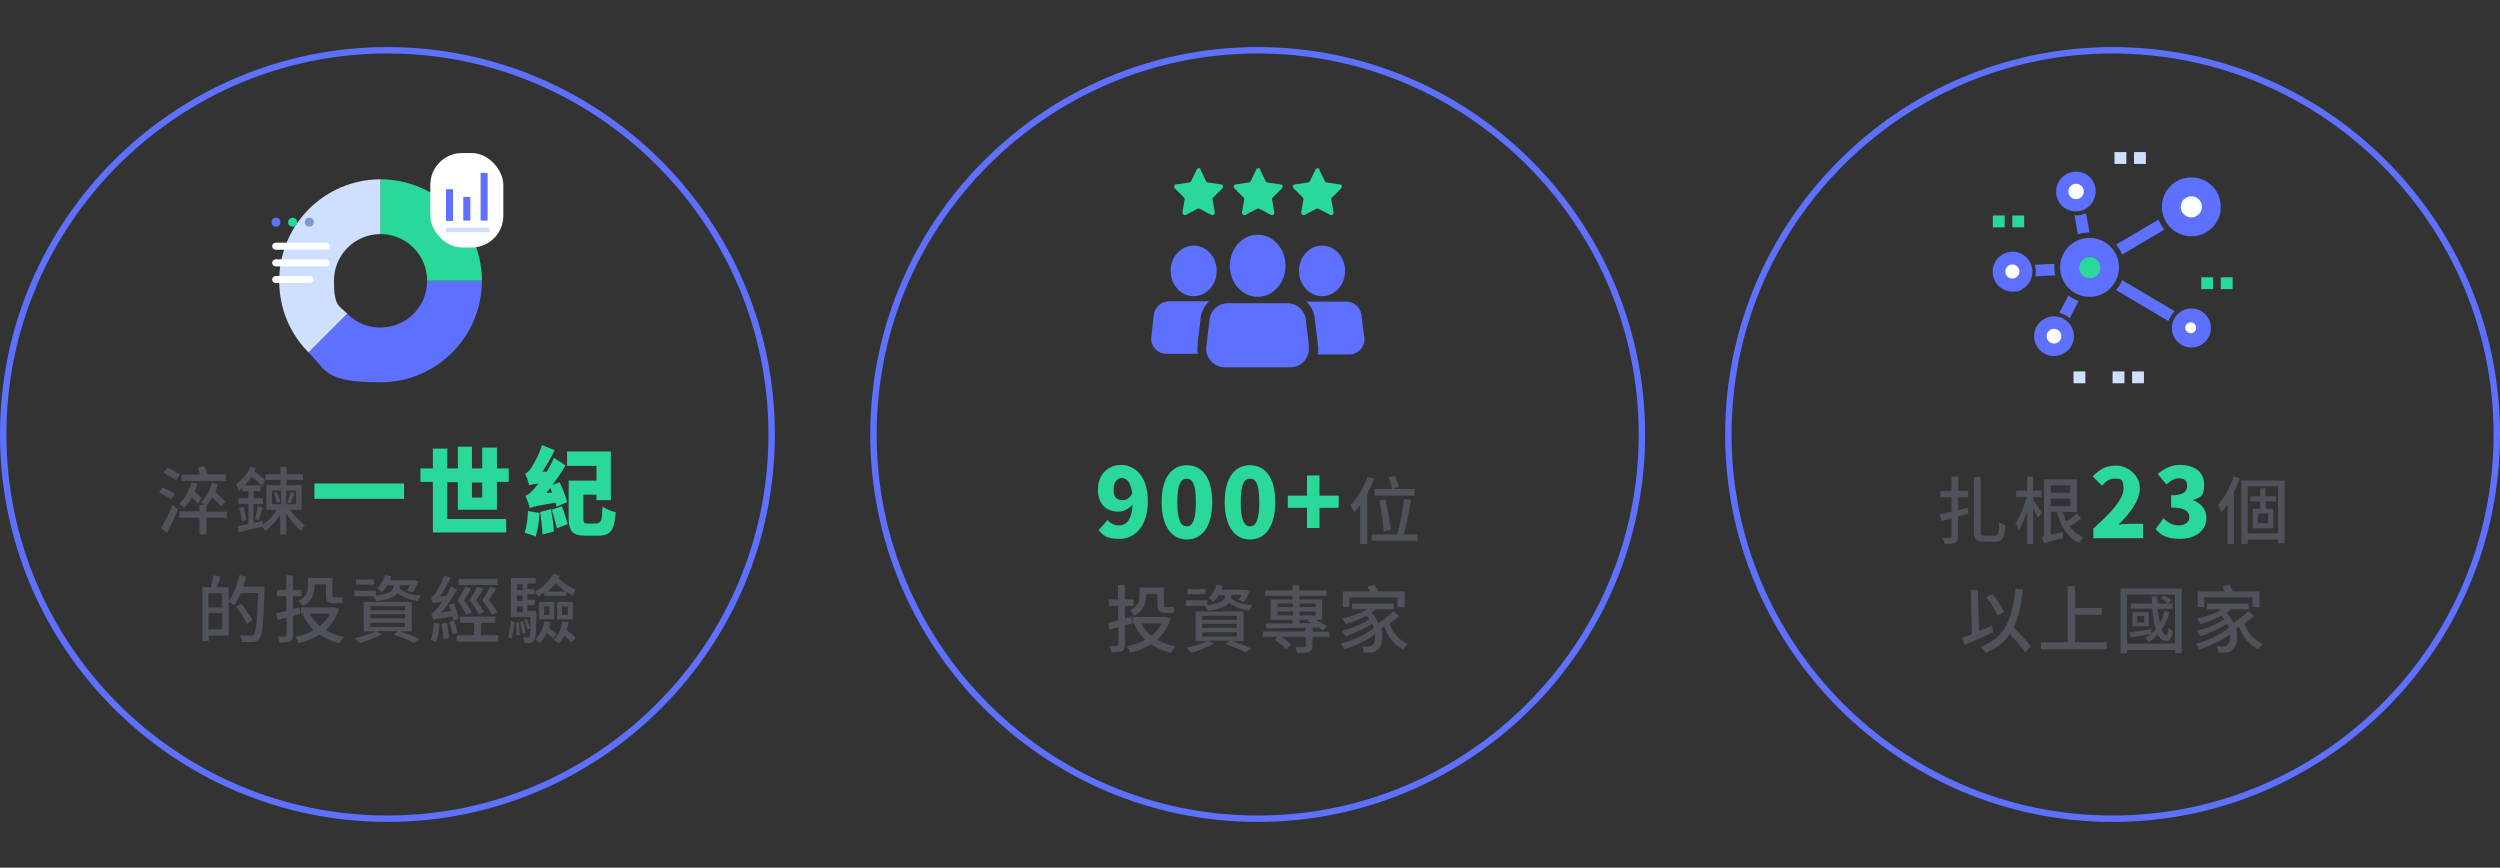
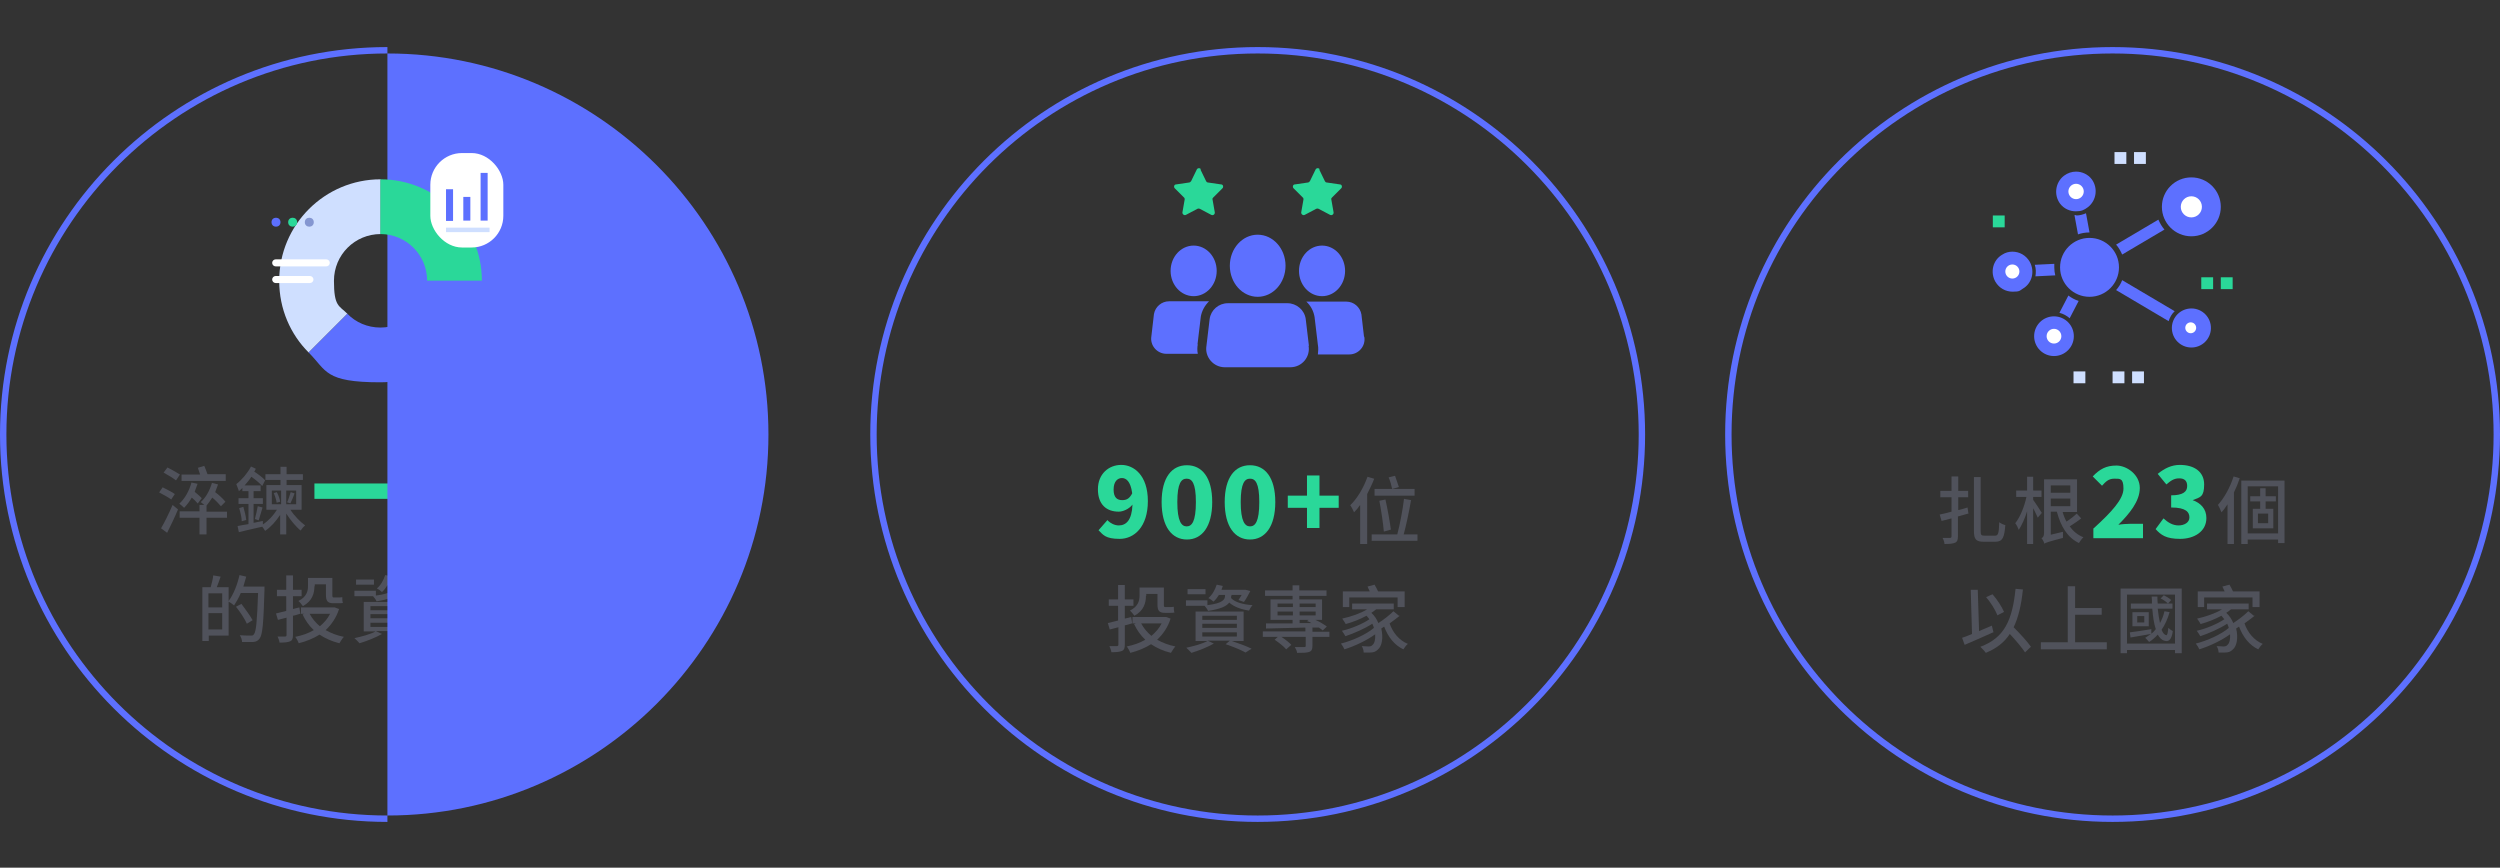
<svg xmlns="http://www.w3.org/2000/svg" version="1.1" viewBox="0 0 780.8 271">
  <rect x="0" y="0" width="780.8" height="271" fill="#333333" stroke="none" />
  <defs>
    <style>
      .cls-1 {
        fill: #fff;
      }

      .cls-2 {
        fill: #50525b;
      }

      .cls-3 {
        fill: #2ad899;
      }

      .cls-4 {
        fill: #cfdfff;
      }

      .cls-5 {
        fill: #5d70ff;
      }

      .cls-6 {
        fill: #8496d1;
      }
    </style>
  </defs>
  <g>
    <g id="_圖層_1">
      <g>
        <g>
          <path class="cls-2" d="M53.5,156c-.8-.6-2.6-1.6-3.8-2.2l1.1-1.6c1.2.6,3,1.5,3.8,2.1l-1.2,1.8ZM50.3,165c1-1.7,2.5-4.7,3.6-7.3l1.7,1.4c-1,2.4-2.3,5.1-3.4,7.3l-1.9-1.4ZM54.9,150c-.8-.7-2.6-1.7-3.8-2.4l1.2-1.6c1.2.6,3,1.6,3.9,2.2l-1.2,1.8ZM61.7,157.2c-.4-.5-1.1-1.2-1.8-1.8-.7,1.2-1.5,2.3-2.4,3.2-.3-.3-1.1-1-1.5-1.3,1.7-1.5,3.1-4,3.8-6.6l1.9.4c-.3.9-.6,1.7-.9,2.5.8.7,1.7,1.4,2.2,2l-1.2,1.6ZM70.9,161.7h-6.4v5.2h-2.2v-5.2h-6.2v-2h6.2v-2h1.5c-.4-.3-.9-.7-1.1-.9,1.6-1.4,2.8-3.6,3.5-6l1.9.5c-.3.8-.6,1.6-.9,2.4,1.2.9,2.5,2.1,3.2,3l-1.4,1.4c-.6-.7-1.6-1.8-2.7-2.7-.6.9-1.2,1.8-1.8,2.5v1.9h6.4v2ZM70.5,150.2h-13.8v-2h5.8c-.2-.7-.5-1.4-.7-2.1l2-.6c.3.8.8,1.9,1,2.6h5.7v2Z" />
          <path class="cls-2" d="M90.7,159.2c1.2,1.9,3.1,3.8,4.6,4.9-.5.4-1.1,1.1-1.4,1.6-1.5-1.2-3.2-3.3-4.5-5.3v6.5h-1.9v-6.1c-1.3,2-3,3.9-4.7,5-.2-.4-.6-.9-.9-1.3-2.6.6-5.3,1.2-7.3,1.7l-.4-1.9c.9-.2,2.1-.4,3.4-.6v-6.3h-3.1v-1.8h3.1v-2.2h-1.9v-1c-.4.4-.7.7-1.1,1-.1-.5-.6-1.6-.8-2.2,1.7-1.3,3.5-3.4,4.6-5.5l1.5.7c-.1.3-.3.6-.5.9,1.4.9,2.7,1.9,3.4,2.7l-.9,1.8c-.8-.9-2.1-2-3.4-2.9-.6,1-1.4,1.9-2.1,2.7h5v1.8h-2.2v2.2h2.9v1.8h-2.9v5.9l2.9-.6v1.1c1.7-1.1,3.3-2.8,4.4-4.6h-3.3v-7.7h4.4v-1.6h-4.7v-1.8h4.7v-2.3h1.9v2.3h5.1v1.8h-5.1v1.6h4.7v7.7h-3.5ZM76,158.3c.4,1.3.8,3,.9,4.1l-1.4.4c0-1.1-.4-2.8-.8-4.1l1.3-.4ZM79.6,162.1c.3-1.1.7-2.8.9-4l1.5.4c-.4,1.4-.9,3-1.2,4l-1.2-.4ZM84.9,157.5h2.9v-4.3h-2.9v4.3ZM86.5,153.8c.5.9.9,2.1,1,2.9l-1.1.3c-.1-.8-.5-2.1-.9-3l1-.3ZM92.5,153.2h-3.1v4.3h3.1v-4.3ZM89.7,156.8c.4-.8.8-2.2,1.1-3.1l1.2.4c-.4,1.1-.9,2.3-1.3,3.1l-1-.3Z" />
          <path class="cls-3" d="M126.2,151v4.8h-28v-4.8h28Z" />
          <path class="cls-3" d="M143,159.3v-8.7h-3.3v11.5h18.4v4.2h-22.9v-15.8h-3.9v-4.2h3.9v-6.2h4.5v6.2h3.3v-6.8h4.4v6.8h3.2v-6.5h4.6v6.5h3.7v4.2h-3.7v8.7h-12.2ZM147.4,150.7v4.7h3.2v-4.7h-3.2Z" />
          <path class="cls-3" d="M168.5,160.1c-.1,2.8-.6,5.6-1.2,7.5-.8-.4-2.5-1-3.5-1.2.7-1.7,1-4.4,1.1-6.8l3.6.6ZM173.8,158.3c0-.4-.2-.8-.3-1.3-6,1-7.3,1.3-8,1.7-.2-.8-.9-2.8-1.4-3.9.9-.2,1.6-.9,2.6-2,.3-.3.8-1,1.5-1.8-1.8.2-2.5.4-2.9.6-.2-.8-.8-2.7-1.3-3.7.6-.2,1.2-.7,1.8-1.6.6-.8,2.5-4.1,3.5-7.3l3.9,1.6c-1,2.3-2.4,4.6-3.8,6.7h1.4c.8-1.4,1.6-2.9,2.2-4.3l3.6,2.3c-1.1,2.1-2.6,4.2-4.1,6.2l2.3-.9c.9,2,2,4.6,2.3,6.2l-3.4,1.5ZM172.1,159.1c.4,2.2.8,5,.9,6.9l-3.6.9c0-1.9-.4-4.8-.7-7l3.4-.9ZM172.4,153.7c-.2-.5-.4-.9-.5-1.3-.4.5-.9,1.1-1.3,1.6l1.9-.2ZM175.5,158.1c.7,1.8,1.4,4.1,1.8,5.6l-3.4,1.3c-.3-1.6-1-4-1.6-5.8l3.2-1.1ZM186.6,163.3c1.2,0,1.4-.8,1.6-5.1,1,.8,2.9,1.5,4.1,1.8-.4,5.6-1.6,7.3-5.3,7.3h-4.1c-4,0-5.3-1.3-5.3-5.5v-11.7h8.7v-4.6h-9.2v-4.5h13.7v15.2h-4.5v-1.7h-4.1v7.4c0,1.4.2,1.6,1.4,1.6h3.1Z" />
          <path class="cls-2" d="M82.6,183.3s0,.7,0,1c-.3,10.4-.6,13.9-1.5,15.1-.6.8-1.1,1-2,1.1-.8,0-2.2,0-3.5,0,0-.6-.3-1.5-.7-2.1,1.5.1,2.8.1,3.4.1s.7,0,1-.4c.7-.8,1-4.2,1.3-12.9h-5.4c-.6,1.5-1.4,2.8-2.1,3.9-.3-.3-1.1-.9-1.7-1.2v10.6h-6.2v1.7h-2v-16.8h2.6c.3-1.1.7-2.6.8-3.7l2.3.4c-.4,1.1-.8,2.4-1.2,3.3h3.7v4.3c1.5-2,2.7-5,3.4-8.1l2.1.5c-.3,1.1-.6,2.1-.9,3.1h6.7ZM65.1,185.3v4.4h4.3v-4.4h-4.3ZM69.4,196.6v-5.1h-4.3v5.1h4.3ZM77.1,194.8c-.6-1.4-2.1-3.7-3.4-5.3l1.7-.9c1.2,1.6,2.8,3.8,3.5,5.1l-1.8,1.1Z" />
          <path class="cls-2" d="M93.7,191.7c-.7.2-1.5.5-2.2.6v6c0,1.1-.2,1.7-.9,2-.7.3-1.7.4-3.3.4,0-.5-.4-1.4-.6-1.9,1,0,2,0,2.3,0,.3,0,.5-.1.5-.5v-5.4l-2.7.7-.6-2c.9-.2,2-.5,3.2-.8v-4.6h-2.9v-2h2.9v-4.5h2.1v4.5h2.7v2h-2.7v4l2-.5.3,2ZM105.9,190.2c-.9,2.8-2.4,4.9-4.2,6.6,1.6.9,3.6,1.7,5.7,2.1-.5.5-1,1.4-1.4,2-2.4-.6-4.4-1.5-6.2-2.7-1.9,1.2-4.1,2.1-6.5,2.7-.2-.6-.7-1.5-1.1-2,2.1-.4,4.1-1.1,5.8-2.1-1.5-1.4-2.6-3-3.5-4.9l.6-.2h-1.1v-2h10.5c0,0,1.4.5,1.4.5ZM98.2,183.1c0,2.1-.6,4.6-3.6,6.2-.3-.4-1-1.3-1.4-1.6,2.6-1.3,3-3.1,3-4.7v-2.5h7.6v5.2c0,.6,0,.9.4.9h1.5c.3,0,.9,0,1.2-.1,0,.6,0,1.3.2,1.8-.3.1-.8.1-1.3.1h-1.7c-1.9,0-2.3-.8-2.3-2.7v-3.2h-3.5v.6ZM96.7,191.7c.8,1.5,1.9,2.8,3.2,3.9,1.3-1.1,2.4-2.3,3.2-3.9h-6.4Z" />
          <path class="cls-2" d="M124.8,183.2c0,.2,0,.3,0,.6,1.2,1.3,3.7,2,6.7,2.2-.4.4-.9,1.2-1.1,1.7-2.6-.4-4.7-1.2-6.2-2.5-.8,1.1-2.6,2-6.6,2.6-.2-.5-.7-1.2-1.1-1.6h-5.8v-1.7h6.7v1.5c5-.6,5.5-1.9,5.5-2.9v-.3h-1.9c-.5.8-1.1,1.6-1.7,2.1-.3-.3-1.1-.9-1.6-1.1,1.2-1,2.1-2.6,2.6-4.2l1.9.4c-.1.4-.3.8-.4,1.2h7.5c0,0,1.5.4,1.5.4-.6,1.2-1.4,2.6-2,3.4l-1.7-.6c.3-.4.6-1,1-1.6h-3.2v.4ZM124.6,197.1c2.4.8,4.9,1.7,6.5,2.5l-1.9,1.2c-1.4-.8-3.8-1.8-6.2-2.6l1.3-1.1h-6.9l1.9.9c-1.9,1.1-4.7,2.2-7,2.9-.4-.4-1.1-1.2-1.6-1.6,2.3-.5,5-1.2,6.6-2.1h-3.7v-9.2h15v9.2h-4ZM116.8,182.6h-5.6v-1.6h5.6v1.6ZM115.7,190.6h10.8v-1.3h-10.8v1.3ZM115.7,193.1h10.8v-1.3h-10.8v1.3ZM115.7,195.8h10.8v-1.3h-10.8v1.3Z" />
          <path class="cls-2" d="M141.5,193.7c0-.3-.1-.7-.2-1.2-4.7.7-5.5.9-6,1.1-.1-.4-.4-1.4-.6-1.9.5-.1,1-.7,1.7-1.5.3-.4,1-1.2,1.7-2.3-2,.3-2.6.4-2.9.5-.1-.4-.4-1.3-.6-1.8.4,0,.8-.6,1.3-1.2.5-.7,2-3.2,2.9-5.7l1.9.8c-.9,2-2.1,4.1-3.4,5.8l2-.2c.6-.9,1.1-2,1.6-3l1.8,1.1c-1.4,2.5-3.1,5.1-4.9,7.1l3.1-.4c-.2-.7-.4-1.4-.7-2l1.6-.4c.6,1.5,1.2,3.5,1.5,4.7l-1.7.6ZM137.3,194.8c-.2,2.1-.6,4.3-1.1,5.7-.4-.2-1.2-.5-1.7-.6.5-1.4.9-3.5,1-5.4l1.8.3ZM139.6,194.5c.3,1.5.6,3.5.6,4.8l-1.7.3c0-1.3-.3-3.3-.6-4.8l1.6-.3ZM141.8,193.9c.4,1.2.9,2.7,1.1,3.7l-1.5.5c-.2-1-.6-2.6-1.1-3.8l1.5-.5ZM155.6,198.4v2h-13v-2h5.5v-3.9h-4.4v-1.9h11v1.9h-4.5v3.9h5.4ZM145.6,192c-.5-1.2-1.5-2.9-2.7-4.5.9-1.4,1.9-3.1,2.4-4.2l1.8.5c-.6,1.2-1.5,2.6-2.2,3.7,1,1.3,2,2.8,2.5,3.8l-1.7.7ZM155.4,182.7h-12.2v-1.9h12.2v1.9ZM151,183.8c-.6,1.2-1.5,2.6-2.3,3.6,1,1.2,2,2.8,2.5,3.7l-1.7.8c-.5-1.2-1.6-2.9-2.9-4.5.9-1.4,1.9-3,2.5-4.1l1.8.5ZM153.6,192c-.6-1.2-1.7-3-3-4.5,1-1.4,2-3.1,2.5-4.2l1.9.5c-.7,1.2-1.6,2.6-2.3,3.7,1.1,1.2,2.1,2.8,2.7,3.7l-1.7.8Z" />
          <path class="cls-2" d="M158.6,198.9c.5-1.3.8-3.5,1-5l1.1.4c-.2,1.5-.5,3.7-.9,5.1l-1.2-.5ZM167.6,191.9c-.2,5.5-.3,7.5-.8,8.2-.3.4-.6.6-1.2.7-.4,0-1.1,0-1.8,0,0-.5-.2-1.2-.5-1.7.6,0,1.2,0,1.4,0s.4,0,.6-.3c.2-.3.3-.9.4-2.5l-.9.3c-.2-.8-.7-2.1-1.1-3l.8-.3c.4.9.9,2.1,1.1,2.8,0-.9,0-2,.1-3.4h-6.1v-12.2h7.7v1.7h-2.6v1.8h2.2v.9c2.5-1.4,4.8-3.6,6-5.7l2,.6c-.1.3-.3.5-.5.7,1.4,1.4,3.5,2.9,5.4,3.7-.3.5-.7,1.4-.9,1.9-.7-.4-1.4-.8-2.1-1.3v1.3h-6.8v-1.1c-.6.4-1.2.8-1.8,1.2-.3-.4-.9-1-1.3-1.3v.7h-2.2v1.7h2.3v1.7h-2.3v1.8h2.7v.7ZM162,194.3c.2,1.3.3,3,.3,4.1h-1c0-1,0-2.7-.2-4h1ZM161.5,182.5v1.8h1.7v-1.8h-1.7ZM163.2,186h-1.7v1.7h1.7v-1.7ZM161.5,191.2h1.7v-1.8h-1.7v1.8ZM163.4,194c.3,1.2.6,2.7.8,3.7l-1,.2c-.1-1-.5-2.6-.8-3.7l.9-.2ZM171.9,194.4c-.1.6-.3,1.2-.5,1.8.9.6,1.9,1.3,2.4,1.8l-1.1,1.4c-.4-.5-1.2-1.1-1.9-1.7-.6,1.2-1.3,2.3-2.2,3.1-.3-.3-1-.9-1.4-1.2,1.5-1.3,2.4-3.3,2.9-5.6l1.8.3ZM168.4,188h4.7v5.4h-4.7v-5.4ZM169.9,192h1.7v-2.6h-1.7v2.6ZM176.6,184.8c-1.1-.8-2.1-1.7-3-2.6-.8.9-1.7,1.8-2.6,2.6h5.6ZM177.6,194.2c-.2.9-.4,1.8-.7,2.6,1.1.7,2.2,1.7,2.9,2.3l-1.3,1.5c-.5-.6-1.4-1.4-2.3-2-.5.9-1.1,1.7-1.7,2.4-.3-.3-1.1-.9-1.6-1.2,1.4-1.3,2.3-3.4,2.8-5.7l1.9.3ZM174,188h4.9v5.4h-4.9v-5.4ZM175.5,192h1.9v-2.6h-1.9v2.6Z" />
        </g>
        <g>
          <path class="cls-3" d="M346,162.6c.8.8,2.1,1.5,3.4,1.5,2.3,0,4.1-1.6,4.3-6.5-1.1,1.4-3,2.2-4.3,2.2-3.8,0-6.5-2.2-6.5-7s3.4-7.6,7.3-7.6,8.3,3.2,8.3,11.3-4.3,11.8-8.8,11.8-5.2-1.3-6.6-2.7l2.8-3.2ZM353.6,154c-.5-3.7-1.9-4.7-3.2-4.7s-2.6,1-2.6,3.6,1.2,3.3,2.7,3.3,2.3-.6,3.1-2.1Z" />
          <path class="cls-3" d="M362.8,156.8c0-7.7,3.2-11.5,7.9-11.5s7.9,3.8,7.9,11.5-3.2,11.7-7.9,11.7-7.9-4-7.9-11.7ZM373.5,156.8c0-6.1-1.3-7.3-2.9-7.3s-2.9,1.3-2.9,7.3,1.3,7.6,2.9,7.6,2.9-1.4,2.9-7.6Z" />
          <path class="cls-3" d="M382.5,156.8c0-7.7,3.2-11.5,7.9-11.5s7.9,3.8,7.9,11.5-3.2,11.7-7.9,11.7-7.9-4-7.9-11.7ZM393.3,156.8c0-6.1-1.3-7.3-2.9-7.3s-2.9,1.3-2.9,7.3,1.3,7.6,2.9,7.6,2.9-1.4,2.9-7.6Z" />
          <path class="cls-3" d="M408.2,158.6h-6v-3.8h6v-6.3h3.9v6.3h6v3.8h-6v6.3h-3.9v-6.3Z" />
          <path class="cls-2" d="M429.2,149.5c-.6,1.6-1.4,3.2-2.2,4.8v15.6h-2.2v-12.2c-.6.9-1.2,1.6-1.9,2.3-.2-.5-.8-1.7-1.2-2.2,2.2-2.1,4.2-5.5,5.4-8.9l2,.6ZM442.7,166.9v2h-14.3v-2h8c.8-3,1.7-7.7,2.1-11.1l2.2.4c-.6,3.5-1.5,7.8-2.3,10.7h4.3ZM441.8,154.8h-12.5v-2.1h12.5v2.1ZM432.2,166c-.2-2.4-.8-6.5-1.4-9.6l1.9-.4c.7,3.1,1.4,7.1,1.7,9.4l-2.1.6ZM434.8,152.7c-.2-1-.6-2.5-1.1-3.6l2-.5c.4,1.1.9,2.6,1.2,3.5l-2.1.6Z" />
          <path class="cls-2" d="M353.5,194.7c-.7.2-1.5.5-2.2.6v6c0,1.1-.2,1.7-.9,2-.7.3-1.7.4-3.3.4,0-.5-.4-1.4-.6-1.9,1,0,2,0,2.3,0,.3,0,.5-.1.5-.5v-5.4l-2.7.7-.6-2c.9-.2,2-.5,3.2-.8v-4.6h-2.9v-2h2.9v-4.5h2.1v4.5h2.7v2h-2.7v4l2-.5.3,2ZM365.6,193.2c-.9,2.8-2.4,4.9-4.2,6.6,1.6.9,3.6,1.7,5.7,2.1-.5.5-1,1.4-1.4,2-2.4-.6-4.4-1.5-6.2-2.7-1.9,1.2-4.1,2.1-6.5,2.7-.2-.6-.7-1.5-1.1-2,2.1-.4,4.1-1.1,5.8-2.1-1.5-1.4-2.6-3-3.5-4.9l.6-.2h-1.1v-2h10.5c0,0,1.4.5,1.4.5ZM357.9,186.1c0,2.1-.6,4.6-3.6,6.2-.3-.4-1-1.3-1.4-1.6,2.6-1.3,3-3.1,3-4.7v-2.5h7.6v5.2c0,.6,0,.9.4.9h1.5c.3,0,.9,0,1.2-.1,0,.6,0,1.3.2,1.8-.3.1-.8.1-1.3.1h-1.7c-1.9,0-2.3-.8-2.3-2.7v-3.2h-3.5v.6ZM356.4,194.7c.8,1.5,1.9,2.8,3.2,3.9,1.3-1.1,2.4-2.3,3.2-3.9h-6.4Z" />
          <path class="cls-2" d="M384.5,186.2c0,.2,0,.3,0,.6,1.2,1.3,3.7,2,6.7,2.2-.4.4-.9,1.2-1.1,1.7-2.6-.4-4.7-1.2-6.2-2.5-.8,1.1-2.6,2-6.6,2.6-.2-.5-.7-1.2-1.1-1.6h-5.8v-1.7h6.7v1.5c5-.6,5.5-1.9,5.5-2.9v-.3h-1.9c-.5.8-1.1,1.6-1.7,2.1-.3-.3-1.1-.9-1.6-1.1,1.2-1,2.1-2.6,2.6-4.2l1.9.4c-.1.4-.3.8-.4,1.2h7.5c0,0,1.5.4,1.5.4-.6,1.2-1.4,2.6-2,3.4l-1.7-.6c.3-.4.6-1,1-1.6h-3.2v.4ZM384.4,200.1c2.4.8,4.9,1.7,6.5,2.5l-1.9,1.2c-1.4-.8-3.8-1.8-6.2-2.6l1.3-1.1h-6.9l1.9.9c-1.9,1.1-4.7,2.2-7,2.9-.4-.4-1.1-1.2-1.6-1.6,2.3-.5,5-1.2,6.6-2.1h-3.7v-9.2h15v9.2h-4ZM376.5,185.6h-5.6v-1.6h5.6v1.6ZM375.5,193.6h10.8v-1.3h-10.8v1.3ZM375.5,196.1h10.8v-1.3h-10.8v1.3ZM375.5,198.8h10.8v-1.3h-10.8v1.3Z" />
          <path class="cls-2" d="M415.2,198.9h-5.3v2.8c0,1-.2,1.6-1,1.9-.8.3-2,.3-3.8.3,0-.5-.4-1.3-.7-1.8,1.3,0,2.6,0,2.9,0,.4,0,.5-.1.5-.4v-2.8h-7.6c1.2.8,2.5,1.8,3.1,2.5l-1.6,1.4c-.7-.9-2.3-2.1-3.6-3l1-.9h-4.7v-1.7h13.3v-1.2c-4.6.1-9.1.2-12.3.3v-1.6c2.1,0,5.1,0,8.3,0v-1.1h-6.9v-6.4h6.9v-1.1h-8.6v-1.7h8.6v-1.6h2.1v1.6h8.5v1.7h-8.5v1.1h7.1v6.4h-2.1c1.4.6,2.7,1.4,3.6,2.1l-1.3,1.2c-.3-.3-.7-.6-1.2-.9h-2v1.3h5.3v1.7ZM399,189.6h4.8v-1.1h-4.8v1.1ZM403.8,192.2v-1.2h-4.8v1.2h4.8ZM405.9,188.5v1.1h5v-1.1h-5ZM410.9,191h-5v1.2h5v-1.2ZM405.9,194.6h3.7c-.5-.3-.9-.5-1.4-.6l.5-.4h-2.8v1.1Z" />
          <path class="cls-2" d="M437.2,192.3c-1,.8-2.1,1.6-3.2,2.4,1,2.9,3,5.3,5.7,6.4-.5.4-1.1,1.2-1.4,1.7-2.8-1.3-4.8-3.9-6-7.1-.3.2-.6.4-.9.6.7,2.9.2,5.6-1.1,6.6-.7.7-1.4.9-2.5.9-.5,0-1.2,0-1.9,0,0-.6-.2-1.4-.6-2,.8,0,1.5.1,2,.1s1,0,1.4-.5c.6-.5.9-1.7.8-3.3-2.6,1.9-6.4,3.7-9.6,4.7-.2-.5-.7-1.3-1.1-1.8,3.6-.9,8-2.9,10.3-4.9-.1-.4-.3-.9-.5-1.3-2.3,1.5-5.7,3-8.4,3.9-.3-.5-.7-1.2-1.1-1.7,2.8-.6,6.6-2.2,8.6-3.6-.3-.4-.6-.7-.9-1.1-2,1.1-4.3,2-6.5,2.6-.2-.4-.8-1.3-1.1-1.7,2.7-.6,5.7-1.6,7.8-2.9h-4.7v-1.8h13v1.8h-5.5c-.5.4-1,.8-1.5,1.1,1,.9,1.7,2,2.2,3.2,1.7-1.1,3.5-2.5,4.7-3.7l1.7,1.4ZM421.5,189.6h-2.1v-4.9h8.4c-.2-.5-.5-1-.7-1.5l2.2-.6c.4.6.8,1.5,1.1,2.1h8.3v4.9h-2.2v-3h-15.1v3Z" />
        </g>
        <g>
          <path class="cls-2" d="M614.7,160.4c-1.1.3-2.2.6-3.2.9v6.2c0,1.1-.2,1.7-.9,2-.7.3-1.7.4-3.3.4,0-.5-.3-1.4-.6-1.9,1,0,2,0,2.3,0,.3,0,.5-.1.5-.5v-5.6l-3.1.8-.6-2c1-.2,2.3-.5,3.7-.9v-4.5h-3.5v-2h3.5v-4.5h2.1v4.5h3.1v2h-3.1v4c1-.2,2-.5,2.9-.8l.3,2ZM623.1,167.3c1,0,1.2-.8,1.3-4.2.5.4,1.4.8,1.9.9-.3,3.8-.8,5.2-3.1,5.2h-3.6c-2.4,0-3.1-.7-3.1-3.4v-16.8h2.1v16.8c0,1.3.2,1.5,1.2,1.5h3.3Z" />
          <path class="cls-2" d="M636.4,161.6c-.3-.7-.9-1.9-1.4-2.9v11.2h-1.9v-10.2c-.7,2.3-1.7,4.4-2.6,5.8-.2-.6-.7-1.6-1.1-2.1,1.5-1.8,2.9-5.3,3.5-8.2h-3.2v-2h3.4v-4.3h1.9v4.3h2.6v2h-2.6v.9c.6.8,2.3,3.4,2.7,4.1l-1.3,1.5ZM650,161.9c-1.1.9-2.5,1.8-3.6,2.5,1.1,1.5,2.5,2.7,4.3,3.4-.5.4-1.1,1.3-1.4,1.8-3.6-1.7-5.7-5.2-6.9-9.8h-1.9v7.2l3.8-.9c0,.6,0,1.4,0,1.9-4.6,1.2-5.4,1.5-5.8,1.8-.1-.5-.6-1.4-.9-1.7.4-.2.8-.6.8-1.6v-16.8h10.3v10.2h-4.5c.3,1.1.7,2.1,1.2,3,1.1-.7,2.4-1.7,3.2-2.5l1.4,1.5ZM640.5,151.6v2.3h6.1v-2.3h-6.1ZM640.5,158.1h6.1v-2.4h-6.1v2.4Z" />
          <path class="cls-3" d="M653.9,165c5.6-5.1,9.3-9.1,9.3-12.4s-1.1-3.1-2.9-3.1-2.7,1-3.8,2.2l-2.9-2.9c2.2-2.3,4.2-3.4,7.4-3.4s7.3,2.8,7.3,7-3.3,8.1-6.7,11.5c1.1-.2,2.6-.3,3.6-.3h4.1v4.5h-15.5v-3.1Z" />
          <path class="cls-3" d="M673.2,165.3l2.5-3.4c1.4,1.3,2.9,2.2,4.7,2.2s3.4-.9,3.4-2.5-1-3.1-5.7-3.1v-3.8c3.8,0,5-1.2,5-2.9s-.9-2.4-2.5-2.4-2.6.7-4,1.9l-2.7-3.3c2.1-1.7,4.3-2.8,6.9-2.8,4.6,0,7.6,2.2,7.6,6.1s-1.2,4-3.6,4.9h0c2.5.9,4.3,2.7,4.3,5.6,0,4.2-3.8,6.5-8.2,6.5s-6-1.2-7.7-3.1Z" />
          <path class="cls-2" d="M699.5,149.4c-.5,1.5-1.1,3-1.8,4.4v16.1h-2v-12.4c-.6.9-1.2,1.8-1.9,2.5-.2-.5-.7-1.7-1.1-2.3,2-2.2,3.8-5.5,4.9-8.9l2,.6ZM713.5,150v19.6h-2v-1.1h-9.5v1.4h-2v-19.8h13.5ZM711.5,166.6v-14.7h-9.5v14.7h9.5ZM707.6,156.6v2.3h2.4v6.1h-6.4v-6.1h2.3v-2.3h-3.1v-1.6h3.1v-2.5h1.7v2.5h3.2v1.6h-3.2ZM708.4,160.4h-3.2v3h3.2v-3Z" />
          <path class="cls-2" d="M622.7,197.4c-3.1,1.4-6.5,2.9-9.1,4l-.8-2.2c.9-.3,2-.7,3.1-1.2l-.4-13.8h2.2c0,0,.4,12.9.4,12.9,1.3-.6,2.7-1.1,4-1.7l.5,2.1ZM632.5,203.8c-1-1.5-2.9-3.8-4.8-5.8-1.7,2.6-4.1,4.5-7.5,5.9-.3-.5-1.2-1.4-1.7-1.9,7.6-2.8,10-8.4,11-18.1l2.3.2c-.5,4.8-1.4,8.7-2.9,11.8,2,2,4.3,4.5,5.4,6.1l-1.8,1.7ZM623.8,192.1c-.6-1.6-2.1-4-3.5-5.6l2-.9c1.5,1.7,2.9,3.9,3.6,5.5l-2.1,1.1Z" />
          <path class="cls-2" d="M658,200.6v2.2h-20.6v-2.2h8.4v-17.5h2.3v6.8h8.3v2.1h-8.3v8.6h9.9Z" />
          <path class="cls-2" d="M681.4,183.8v20.2h-2.1v-1h-15v1h-2v-20.2h19.2ZM679.3,201v-15.3h-15v15.3h15ZM677.6,191.2c-.6,2.1-1.4,3.9-2.5,5.5.4,1,.9,1.6,1.5,1.7.3,0,.5-.9.6-2.3.3.3,1,.8,1.4,1-.3,2.6-1.3,3.5-2.6,3-.9-.2-1.5-.9-2.1-1.9-.8.9-1.7,1.7-2.7,2.3-.2-.3-.9-1-1.2-1.3.6-.4,1.2-.8,1.8-1.2-2.3.4-4.6.8-6.4,1.1l-.2-1.6c1.7-.2,4.2-.6,6.7-1v1.4c.6-.4,1-.9,1.4-1.4-.6-1.7-.9-4-1.1-6.4h-6.7v-1.6h6.6c0-.7,0-1.5-.1-2.2h1.8c0,.7,0,1.5.1,2.2h3.2c-.5-.5-1.4-1.2-2.3-1.6l1-1c.8.4,1.8,1,2.3,1.5l-1,1.1h1.4v1.6h-4.6c.2,1.7.4,3.2.7,4.5.6-1.1,1.1-2.3,1.4-3.7l1.7.3ZM671.1,191.2v4.4h-5.1v-4.4h5.1ZM669.7,192.4h-2.2v2h2.2v-2Z" />
          <path class="cls-2" d="M704.2,192.3c-1,.8-2.1,1.6-3.2,2.4,1,2.9,3,5.3,5.7,6.4-.5.4-1.1,1.2-1.4,1.7-2.8-1.3-4.8-3.9-6-7.1-.3.2-.6.4-.9.6.7,2.9.2,5.6-1.1,6.6-.7.7-1.4.9-2.5.9-.5,0-1.2,0-1.9,0,0-.6-.2-1.4-.6-2,.8,0,1.5.1,2,.1s1,0,1.4-.5c.6-.5.9-1.7.8-3.3-2.6,1.9-6.4,3.7-9.6,4.7-.2-.5-.7-1.3-1.1-1.8,3.6-.9,8-2.9,10.3-4.9-.1-.4-.3-.9-.5-1.3-2.3,1.5-5.7,3-8.4,3.9-.3-.5-.7-1.2-1.1-1.7,2.8-.6,6.6-2.2,8.6-3.6-.3-.4-.6-.7-.9-1.1-2,1.1-4.3,2-6.5,2.6-.2-.4-.8-1.3-1.1-1.7,2.7-.6,5.7-1.6,7.8-2.9h-4.7v-1.8h13v1.8h-5.5c-.5.4-1,.8-1.5,1.1,1,.9,1.7,2,2.2,3.2,1.7-1.1,3.5-2.5,4.7-3.7l1.7,1.4ZM688.5,189.6h-2.1v-4.9h8.4c-.2-.5-.5-1-.7-1.5l2.2-.6c.4.6.8,1.5,1.1,2.1h8.3v4.9h-2.2v-3h-15.1v3Z" />
        </g>
-         <path class="cls-5" d="M121,256.7C54.3,256.7,0,202.4,0,135.7S54.3,14.7,121,14.7s121,54.3,121,121-54.3,121-121,121ZM121,16.7C55.4,16.7,2,70.1,2,135.7s53.4,119,119,119,119-53.4,119-119S186.6,16.7,121,16.7Z" />
+         <path class="cls-5" d="M121,256.7C54.3,256.7,0,202.4,0,135.7S54.3,14.7,121,14.7ZM121,16.7C55.4,16.7,2,70.1,2,135.7s53.4,119,119,119,119-53.4,119-119S186.6,16.7,121,16.7Z" />
        <path class="cls-5" d="M392.8,256.7c-66.7,0-121-54.3-121-121S326.1,14.7,392.8,14.7s121,54.3,121,121-54.3,121-121,121ZM392.8,16.7c-65.6,0-119,53.4-119,119s53.4,119,119,119,119-53.4,119-119-53.4-119-119-119Z" />
        <path class="cls-5" d="M659.8,256.7c-66.7,0-121-54.3-121-121s54.3-121,121-121,121,54.3,121,121-54.3,121-121,121ZM659.8,16.7c-65.6,0-119,53.4-119,119s53.4,119,119,119,119-53.4,119-119-53.4-119-119-119Z" />
        <g id="connect_network">
          <g>
            <rect class="cls-4" x="660.4" y="47.5" width="3.7" height="3.7" />
            <rect class="cls-4" x="666.5" y="47.5" width="3.7" height="3.7" />
            <g>
              <rect class="cls-4" x="659.8" y="116" width="3.7" height="3.7" />
              <rect class="cls-4" x="665.9" y="116" width="3.7" height="3.7" />
              <rect class="cls-4" x="647.6" y="116" width="3.7" height="3.7" />
            </g>
            <g>
              <rect class="cls-3" x="622.4" y="67.3" width="3.7" height="3.7" />
-               <rect class="cls-3" x="628.5" y="67.3" width="3.7" height="3.7" />
            </g>
            <g>
              <rect class="cls-3" x="687.5" y="86.6" width="3.7" height="3.7" />
              <rect class="cls-3" x="693.6" y="86.6" width="3.7" height="3.7" />
            </g>
            <circle class="cls-5" cx="652.6" cy="83.5" r="9.2" />
            <g>
              <circle class="cls-5" cx="684.4" cy="64.6" r="9.2" />
              <circle class="cls-5" cx="684.4" cy="102.4" r="6.1" transform="translate(-7 131.3) rotate(-10.9)" />
              <circle class="cls-5" cx="641.5" cy="105" r="6.2" />
              <path class="cls-5" d="M628.5,78.6c-1.1,0-2.2.3-3.1.9-3,1.7-3.9,5.5-2.2,8.5,1.2,2,3.2,3.1,5.4,3.1s2.2-.3,3.1-.9c3-1.7,3.9-5.5,2.2-8.5-1.2-2-3.2-3.1-5.4-3.1Z" />
              <path class="cls-5" d="M648.4,53.6c-1.3,0-2.6.4-3.8,1.3-2.7,2.1-3.2,6-1.2,8.7,1.2,1.6,3.1,2.4,4.9,2.4s2.6-.4,3.8-1.3c2.7-2.1,3.2-6,1.2-8.7-1.2-1.6-3.1-2.4-4.9-2.4Z" />
              <path class="cls-5" d="M676,71.7c-.8-.9-1.4-2-1.9-3.1l-13.2,7.8c.8.9,1.4,2,1.9,3.1l13.2-7.8Z" />
              <path class="cls-5" d="M662.8,87.5c-.4,1.1-1.1,2.2-1.9,3.1l16.4,9.7c.4-1.2,1-2.3,1.9-3.1l-16.4-9.7Z" />
              <path class="cls-5" d="M643.2,97.7c1.2.3,2.3.9,3.2,1.7l2.8-5.4c-1.2-.4-2.3-1-3.2-1.7l-2.8,5.4Z" />
              <path class="cls-5" d="M635.8,86.3l6.1-.3c-.2-.8-.3-1.6-.3-2.4s0-.8,0-1.2l-6.1.3c.4,1.2.4,2.4.2,3.6Z" />
              <path class="cls-5" d="M648.4,67.2c-.2,0-.4,0-.5,0l1.1,6c1.1-.4,2.3-.6,3.6-.6l-1.1-6c-.9.4-2,.7-3,.7Z" />
            </g>
            <circle class="cls-1" cx="684.4" cy="64.6" r="3.3" />
            <circle class="cls-1" cx="648.4" cy="59.8" r="2.4" />
            <circle class="cls-1" cx="628.5" cy="84.8" r="2.2" />
            <circle class="cls-1" cx="641.5" cy="105" r="2.3" />
            <circle class="cls-1" cx="684.4" cy="102.4" r="1.7" transform="translate(473.7 761.6) rotate(-80.8)" />
-             <circle class="cls-3" cx="652.6" cy="83.5" r="3.3" transform="translate(421.3 699.5) rotate(-76.7)" />
          </g>
        </g>
        <g id="user_experience">
          <g>
            <g>
              <ellipse class="cls-5" cx="372.8" cy="84.6" rx="7.2" ry="7.9" />
              <path class="cls-5" d="M374,107.6l1-8.4s0,0,0-.1c.3-2,1.3-3.7,2.6-5h-12.5c-2.3,0-4.3,1.7-4.7,4l-.8,6.9c-.5,2.9,1.8,5.5,4.7,5.5h9.8c-.2-1-.2-2,0-3Z" />
              <ellipse class="cls-5" cx="412.9" cy="84.6" rx="7.2" ry="7.9" />
              <path class="cls-5" d="M426,105.1l-.8-6.9c-.4-2.3-2.4-4-4.7-4h-12.5c1.4,1.3,2.3,3,2.6,5,0,0,0,0,0,.1l1,8.4c.2,1,.1,2,0,3h9.8c2.9,0,5.2-2.6,4.7-5.5Z" />
              <path class="cls-5" d="M408.8,108l-1-8.4c-.4-2.8-2.9-4.9-5.7-4.9h-18.6c-2.9,0-5.3,2.1-5.7,4.9l-1,8.4c-.6,3.5,2.2,6.7,5.7,6.7h20.5c3.6,0,6.3-3.2,5.7-6.7Z" />
              <ellipse class="cls-5" cx="392.8" cy="83" rx="8.7" ry="9.7" />
            </g>
            <path class="cls-3" d="M374.9,52.9l1.8,3.7c.1.2.3.4.6.4l4.1.6c.6,0,.8.8.4,1.2l-2.9,2.9c-.2.2-.3.4-.2.6l.7,4c.1.6-.5,1.1-1.1.8l-3.6-1.9c-.2-.1-.5-.1-.7,0l-3.6,1.9c-.5.3-1.2-.2-1.1-.8l.7-4c0-.2,0-.5-.2-.6l-2.9-2.9c-.4-.4-.2-1.2.4-1.2l4.1-.6c.2,0,.4-.2.6-.4l1.8-3.7c.3-.5,1-.5,1.3,0Z" />
-             <path class="cls-3" d="M393.5,52.9l1.8,3.7c.1.2.3.4.6.4l4.1.6c.6,0,.8.8.4,1.2l-2.9,2.9c-.2.2-.3.4-.2.6l.7,4c.1.6-.5,1.1-1.1.8l-3.6-1.9c-.2-.1-.5-.1-.7,0l-3.6,1.9c-.5.3-1.2-.2-1.1-.8l.7-4c0-.2,0-.5-.2-.6l-2.9-2.9c-.4-.4-.2-1.2.4-1.2l4.1-.6c.2,0,.4-.2.6-.4l1.8-3.7c.3-.5,1-.5,1.3,0Z" />
            <path class="cls-3" d="M412,52.9l1.8,3.7c.1.2.3.4.6.4l4.1.6c.6,0,.8.8.4,1.2l-2.9,2.9c-.2.2-.3.4-.2.6l.7,4c.1.6-.5,1.1-1.1.8l-3.6-1.9c-.2-.1-.5-.1-.7,0l-3.6,1.9c-.5.3-1.2-.2-1.1-.8l.7-4c0-.2,0-.5-.2-.6l-2.9-2.9c-.4-.4-.2-1.2.4-1.2l4.1-.6c.2,0,.4-.2.6-.4l1.8-3.7c.3-.5,1-.5,1.3,0Z" />
          </g>
        </g>
        <g id="data_visualization">
          <g>
            <g>
              <path class="cls-4" d="M118.9,56v17.1c-8.1,0-14.6,6.5-14.6,14.6s1.6,7.7,4.2,10.3l-12.1,12.1c-5.7-5.7-9.2-13.6-9.2-22.4,0-17.5,14.2-31.7,31.7-31.7Z" />
              <path class="cls-3" d="M150.5,87.7h-17.1c0-8.1-6.5-14.6-14.6-14.6v-17.1c17.5,0,31.7,14.2,31.7,31.7Z" />
              <path class="cls-5" d="M150.5,87.7c0,17.5-14.2,31.7-31.7,31.7s-16.7-3.6-22.4-9.3l12.1-12.1c2.6,2.7,6.3,4.3,10.3,4.3,8.1,0,14.6-6.5,14.6-14.6h17.1Z" />
            </g>
            <g>
              <g>
                <circle class="cls-5" cx="86.2" cy="69.4" r="1.4" />
                <circle class="cls-3" cx="91.4" cy="69.4" r="1.4" />
                <circle class="cls-6" cx="96.6" cy="69.4" r="1.4" />
              </g>
-               <path class="cls-1" d="M101.9,78h-15.8c-.6,0-1.1-.5-1.1-1.1h0c0-.6.5-1.1,1.1-1.1h15.8c.6,0,1.1.5,1.1,1.1h0c0,.6-.5,1.1-1.1,1.1Z" />
              <path class="cls-1" d="M101.9,83.2h-15.8c-.6,0-1.1-.5-1.1-1.1h0c0-.6.5-1.1,1.1-1.1h15.8c.6,0,1.1.5,1.1,1.1h0c0,.6-.5,1.1-1.1,1.1Z" />
              <path class="cls-1" d="M96.8,88.4h-10.7c-.6,0-1.1-.5-1.1-1.1h0c0-.6.5-1.1,1.1-1.1h10.7c.6,0,1.1.5,1.1,1.1h0c0,.6-.5,1.1-1.1,1.1Z" />
            </g>
            <g>
              <rect class="cls-1" x="134.4" y="47.8" width="22.8" height="29.5" rx="9.9" ry="9.9" />
              <rect class="cls-4" x="139.3" y="71.1" width="13.6" height="1.4" />
              <rect class="cls-5" x="139.3" y="59.1" width="2.2" height="9.9" />
              <rect class="cls-5" x="144.7" y="61.5" width="2.2" height="7.4" />
              <rect class="cls-5" x="150.1" y="54" width="2.2" height="14.9" />
            </g>
          </g>
        </g>
      </g>
    </g>
  </g>
</svg>